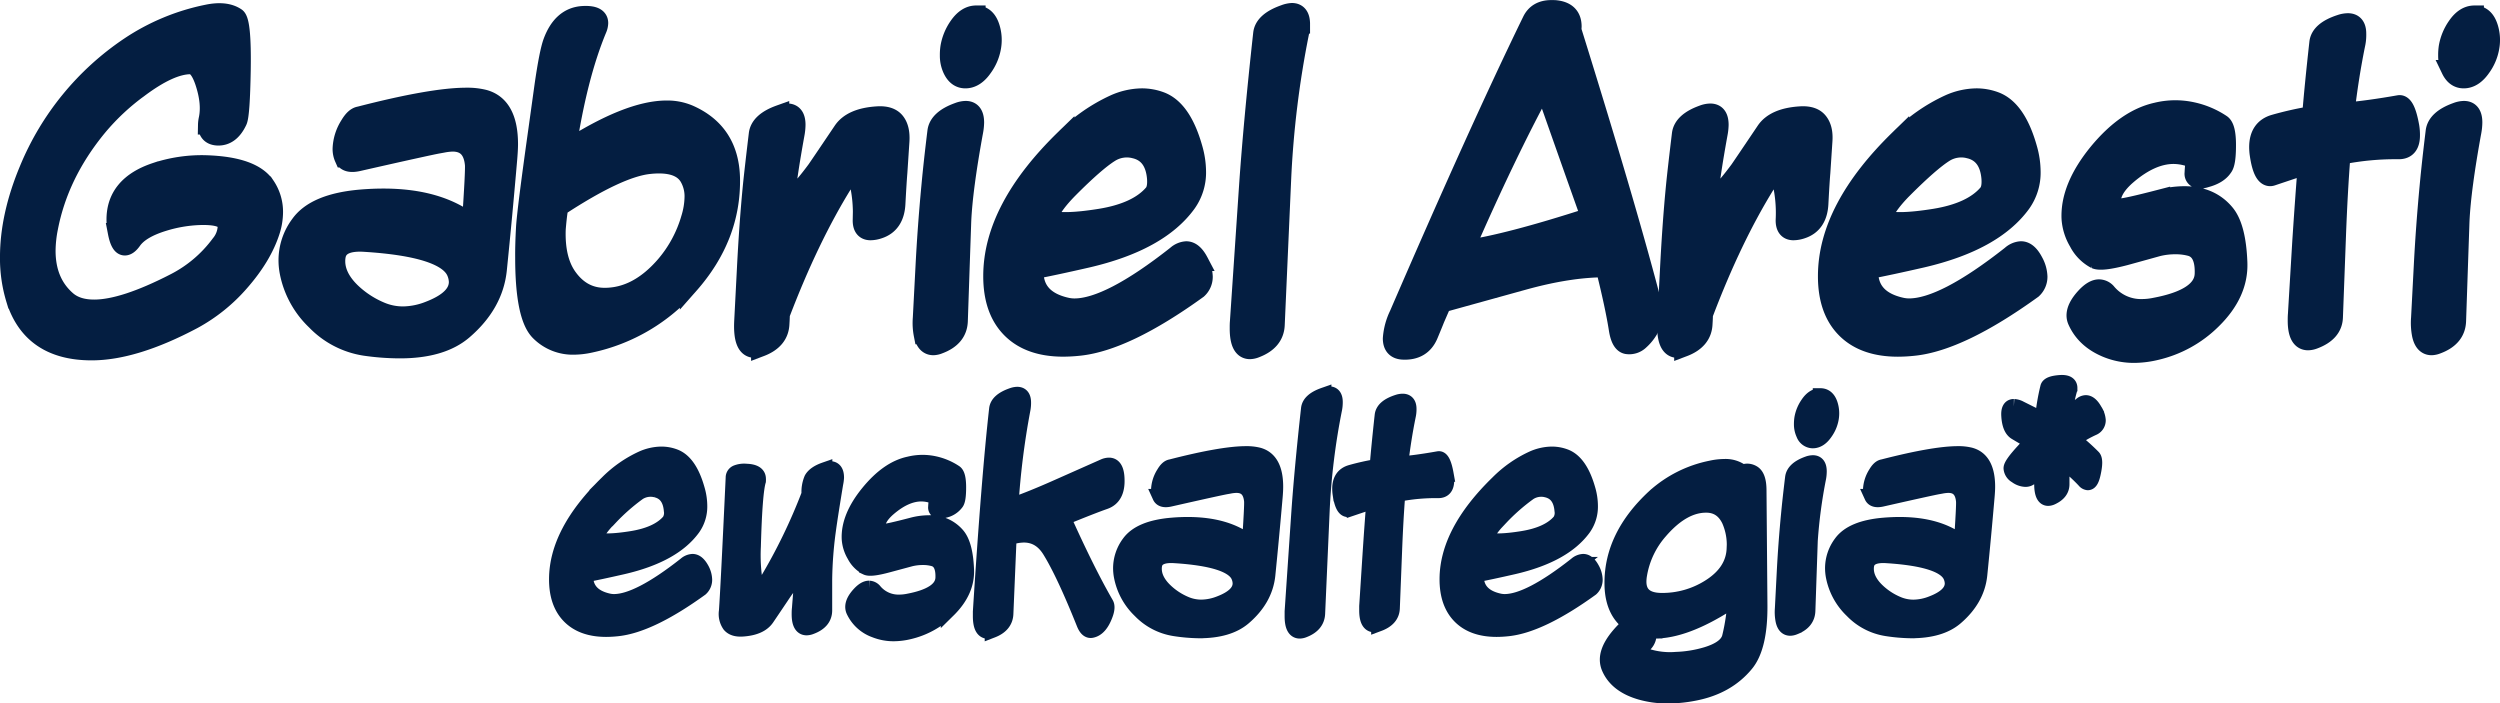
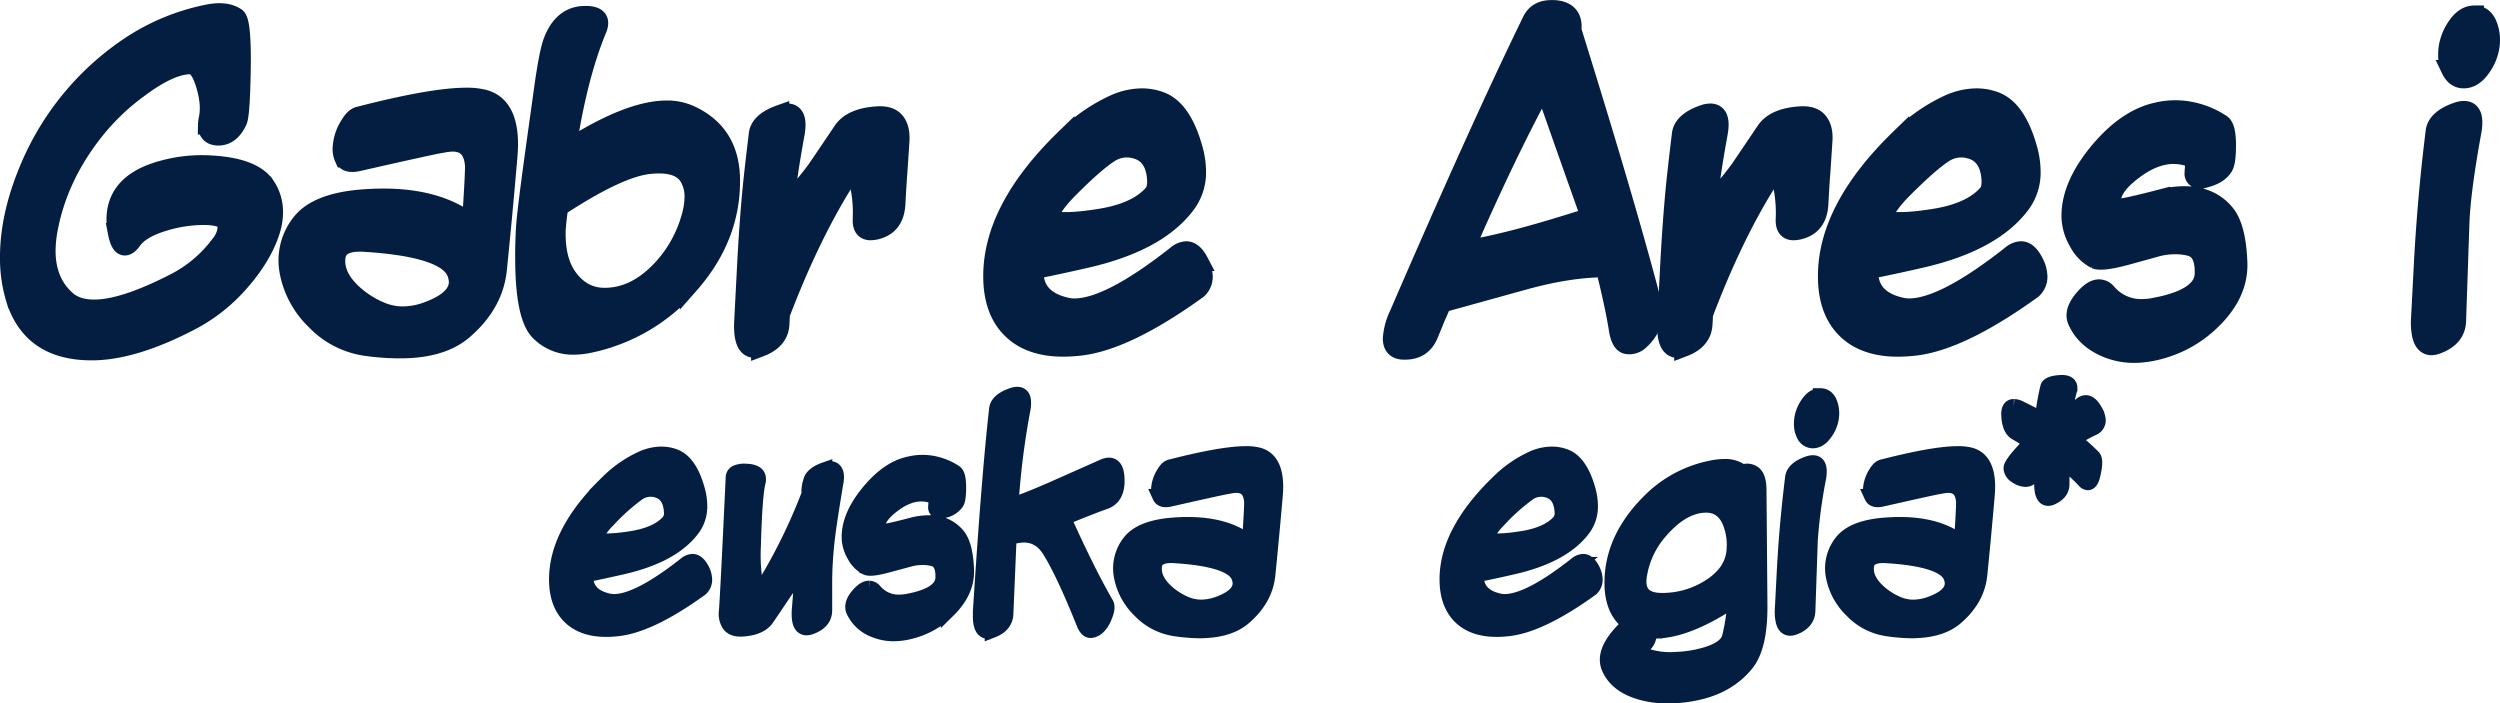
<svg xmlns="http://www.w3.org/2000/svg" id="Capa_1" data-name="Capa 1" viewBox="0 0 827.4 232.82">
  <defs>
    <style>.cls-1,.cls-2{fill:#041e41;stroke:#041e41;stroke-miterlimit:3.86;fill-rule:evenodd;}.cls-1{stroke-width:5px;}.cls-2{stroke-width:6.25px;}</style>
  </defs>
  <title>gabrielaresti-logo</title>
  <path class="cls-1" d="M269,287.25a19.75,19.75,0,0,1,.79,5.36,12.26,12.26,0,0,1-2.24,7.35q-6.47,8.94-23.2,12.81-7.48,1.71-12.32,2.64-.26,6.91,7.48,8.67a8.55,8.55,0,0,0,1.89.22q8.1,0,23.68-12.28a3.89,3.89,0,0,1,2.33-1c1.09,0,2.07.84,3,2.51a7.68,7.68,0,0,1,1,3.53,3.94,3.94,0,0,1-1.28,2.95q-16.76,12.1-27.55,13.25a35.74,35.74,0,0,1-3.74.22q-7.88,0-12.15-4.31t-4.27-12.23q0-15.66,16.81-32a39.42,39.42,0,0,1,11.45-8,16,16,0,0,1,6.38-1.45,12.32,12.32,0,0,1,4.4.79Q266.47,278.14,269,287.25Zm-28.92,9.32q-4.22,4.27-4.93,7.09,3.13,1.23,12.15-.22,8.71-1.41,12.41-5.77a5,5,0,0,0,.7-3.52q-.48-5.77-5.11-6.83a7.34,7.34,0,0,0-5.72.93A65.71,65.71,0,0,0,240.11,296.58Z" transform="translate(-38.21 -125.19)" />
  <path class="cls-1" d="M314.78,285.23Q313,296,312.32,301.07a131.19,131.19,0,0,0-1.19,16l0,10.12q0,3.79-4.54,5.46a4.12,4.12,0,0,1-1.41.31q-2.47,0-2.46-4.53c0-.5,0-1.13.09-1.9q.4-5.14,1-12.23-2.42,1.72-6.25,7.26-1.85,2.78-5.55,8.24-2.15,3.16-8,3.56-3,.22-4.31-1.32a6.31,6.31,0,0,1-1.06-4.58q.53-7.3,2.24-44.18a1.78,1.78,0,0,1,1.06-1.67,6.91,6.91,0,0,1,3.26-.44q4,.13,4,2.51a5,5,0,0,1,0,.66q-1.19,4-1.67,21.7a57,57,0,0,0,.62,11.83c.26,1.47.7,2.2,1.32,2.2s1.48-.82,2.51-2.47a184.36,184.36,0,0,0,14-28.87,11.09,11.09,0,0,1,.84-5.06q1.06-1.85,4.36-3a5.16,5.16,0,0,1,1.76-.35q2.11,0,2.11,2.95A12.71,12.71,0,0,1,314.78,285.23Z" transform="translate(-38.21 -125.19)" />
  <path class="cls-1" d="M320.71,327.3a3.15,3.15,0,0,1-.26-1.23q0-1.94,2.2-4.31c1.17-1.26,2.23-1.89,3.17-1.89a2.46,2.46,0,0,1,1.89,1,10.29,10.29,0,0,0,8.1,3.61,15.65,15.65,0,0,0,3-.31q11.3-2.12,11.49-7.75.17-5.37-3.12-6.29a13,13,0,0,0-3.53-.44,16.82,16.82,0,0,0-4.14.49L332,312.2q-5.59,1.51-7,.84a9.39,9.39,0,0,1-4-4.05,12.12,12.12,0,0,1-1.72-5.45q-.31-7.22,6.25-15.27t13.64-9.51a18.38,18.38,0,0,1,8.36-.09,19.9,19.9,0,0,1,6.74,2.86q1.19.79,1.19,4.93c0,2.78-.23,4.52-.79,5.19a6.57,6.57,0,0,1-4,2.47,3.57,3.57,0,0,1-2.11.13,1.2,1.2,0,0,1-.66-1.31c0-.41.07-1.08.13-2a2.18,2.18,0,0,0-.49-1.4,11.93,11.93,0,0,0-4.4-.89q-5.2,0-10.83,4.84-3.57,3.08-3.65,6,0,1.59,2,1.59,1.36,0,9.46-2.12a21.84,21.84,0,0,1,5.5-.74,11.69,11.69,0,0,1,9.46,4.09q2.69,3.17,3,11.49.26,7.12-6,13.29A27.23,27.23,0,0,1,339,334.3a22.49,22.49,0,0,1-5,.62,16.58,16.58,0,0,1-6.25-1.19A12.32,12.32,0,0,1,320.71,327.3Z" transform="translate(-38.21 -125.19)" />
  <path class="cls-1" d="M376.77,260.58a257.75,257.75,0,0,0-4,32q6.51-2.24,15.49-6.25l15.27-6.78a4.43,4.43,0,0,1,1.72-.4q2.51,0,2.64,4.62.23,6-4,7.48t-13.73,5.37q7.88,17.56,14.13,28.39c.45.76.35,2-.26,3.61q-1.72,4.67-4.58,5.19-1.45.27-2.46-2.2-6.69-16.72-11.36-24.25-3.17-5.1-8.54-5.11a15,15,0,0,0-4.93.92l-1.06,25.18q-.17,3.78-4.49,5.45a3.85,3.85,0,0,1-1.37.31q-2.55,0-2.55-5c0-.5,0-1,0-1.45q2.78-44,5.37-67.07.31-2.86,5.11-4.53a5.19,5.19,0,0,1,1.71-.35q2.07,0,2.07,2.69A11.39,11.39,0,0,1,376.77,260.58Z" transform="translate(-38.21 -125.19)" />
  <path class="cls-1" d="M427,333.24a20.11,20.11,0,0,1-11.44-5.94A21.19,21.19,0,0,1,409.37,316a14.46,14.46,0,0,1-.27-2.78,14,14,0,0,1,2.77-8.27q3.61-5.06,14.31-5.94,2.64-.22,5.1-.22,12.94,0,20.47,6,.83-12.29.7-13.78-.48-5.2-5.06-5.19a13.58,13.58,0,0,0-2.29.26l-1,.18q-2.25.39-18.75,4.13-2.59.57-3.25-.88a5.17,5.17,0,0,1-.44-2.16,10.93,10.93,0,0,1,1.76-5.54c.76-1.29,1.54-2,2.34-2.11q16.9-4.35,24.82-4.35a16.06,16.06,0,0,1,4.1.44q5.71,1.54,5.71,10.48c0,.85-.05,2-.17,3.34q-1.15,13.24-2.42,25.88-.84,8-7.93,14.08-5.06,4.35-14.74,4.36A57.11,57.11,0,0,1,427,333.24Zm0-24.16q-5.9-.4-6.65,3a6.55,6.55,0,0,0-.13,1.36q0,3.65,3.48,7.08A22,22,0,0,0,430.4,325a13.3,13.3,0,0,0,5.42,1.14,17,17,0,0,0,6.07-1.23q6.78-2.59,6.77-6.65a6.23,6.23,0,0,0-.48-2.24Q445.9,310.27,427,309.08Z" transform="translate(-38.21 -125.19)" />
-   <path class="cls-1" d="M479.91,260.49a223.32,223.32,0,0,0-4.14,33.89l-1.49,33.89c-.12,2.52-1.64,4.34-4.54,5.45a3.86,3.86,0,0,1-1.36.31q-2.52,0-2.51-4.93c0-.58,0-1.1,0-1.54l2.16-31.91q1-14.74,3.26-35.16.3-2.86,5.06-4.53a6,6,0,0,1,1.76-.4c1.35,0,2,.91,2,2.73A11.63,11.63,0,0,1,479.91,260.49Z" transform="translate(-38.21 -125.19)" />
-   <path class="cls-1" d="M504.32,262.65q-1.58,7.7-2.55,16.1,5.27-.43,12.5-1.72,1.58-.3,2.55,5.11a12.16,12.16,0,0,1,.17,2.07c0,2.22-.91,3.34-2.72,3.34a65,65,0,0,0-13.47,1.23q-.66,8.36-1.06,18.92L499,326.51q-.14,3.53-4.49,5.15a4.16,4.16,0,0,1-1.41.31q-2.55,0-2.55-4.76c0-.44,0-.89,0-1.36l1.1-17.12q.66-10.08,1.28-17.74-2.29.74-8.18,2.73a1.43,1.43,0,0,1-.44.09q-1.8,0-2.56-5.15a12.08,12.08,0,0,1-.13-1.72q0-4.36,3.69-5.41A77.94,77.94,0,0,1,494,279.6q.58-7,1.67-16.94c.22-1.88,1.9-3.33,5.07-4.36a5.31,5.31,0,0,1,1.71-.31q2.07,0,2.07,2.55A10.16,10.16,0,0,1,504.32,262.65Z" transform="translate(-38.21 -125.19)" />
  <path class="cls-1" d="M563.77,287.25a19.77,19.77,0,0,1,.79,5.36,12.27,12.27,0,0,1-2.24,7.35q-6.48,8.94-23.2,12.81-7.48,1.71-12.32,2.64-.27,6.91,7.48,8.67a8.54,8.54,0,0,0,1.89.22q8.11,0,23.68-12.28a3.88,3.88,0,0,1,2.33-1c1.08,0,2.06.84,2.95,2.51a7.77,7.77,0,0,1,1,3.53,4,4,0,0,1-1.28,2.95q-16.77,12.1-27.56,13.25a35.64,35.64,0,0,1-3.74.22q-7.88,0-12.14-4.31t-4.27-12.23q0-15.66,16.82-32a39.32,39.32,0,0,1,11.44-8,16,16,0,0,1,6.38-1.45,12.37,12.37,0,0,1,4.4.79Q561.21,278.14,563.77,287.25Zm-28.92,9.32q-4.22,4.27-4.93,7.09,3.12,1.23,12.14-.22,8.72-1.41,12.41-5.77a5,5,0,0,0,.71-3.52q-.49-5.77-5.11-6.83a7.34,7.34,0,0,0-5.72.93A65.69,65.69,0,0,0,534.85,296.58Z" transform="translate(-38.21 -125.19)" />
  <path class="cls-1" d="M614.94,281.53a3.25,3.25,0,0,1,1.54-.4,3.81,3.81,0,0,1,1.94.57q1.89,1.15,1.93,5.6l.31,38.16q.12,13.86-4.58,19.54-6.16,7.48-16.94,9.59a46.45,46.45,0,0,1-9,.93,32.63,32.63,0,0,1-9-1.23q-7.88-2.29-10.38-8.05a6.85,6.85,0,0,1-.57-2.73q0-4.8,6.65-11.09c.23-.23.48-.5.74-.79q-5.1-3.61-5.76-11.18c-.06-.68-.09-1.47-.09-2.38q0-15.58,14-28.52a39.47,39.47,0,0,1,18.7-9.42,21,21,0,0,1,4.49-.53A9,9,0,0,1,614.94,281.53ZM583.78,333.9a4.57,4.57,0,0,1-1.36,4.71,3,3,0,0,0-1.06,1.89q0,1.19,2.2,1.94a25.24,25.24,0,0,0,9.38,1,39.63,39.63,0,0,0,10-1.63q6.61-2,7.66-5.63a65.41,65.41,0,0,0,1.84-12.68l-2.64,1.63q-14,8.89-23.9,8.89A16.19,16.19,0,0,1,583.78,333.9Zm28.39-27.2a20.12,20.12,0,0,0-1.67-9.33q-2.37-4.89-7.35-5-7.88-.18-15.54,8.72a28.87,28.87,0,0,0-6.78,14.26,14,14,0,0,0-.22,2.33q0,6.25,7.61,6.25a29,29,0,0,0,15.54-4.4Q611.89,314.49,612.16,306.71Z" transform="translate(-38.21 -125.19)" />
  <path class="cls-1" d="M640.1,283.29a165.18,165.18,0,0,0-2.78,20.81q-.22,6.47-.79,23.24-.13,3.82-4.49,5.46a3.85,3.85,0,0,1-1.33.3c-1.2,0-2-.82-2.37-2.55a14.37,14.37,0,0,1-.22-3.92l.61-11.84q.48-9.47,1.41-19.15.49-5.24,1.36-12.36c.24-1.94,1.91-3.46,5-4.58a5.07,5.07,0,0,1,1.72-.35q2.06,0,2.07,2.82A12.45,12.45,0,0,1,640.1,283.29Zm.57-27.12q2.33,0,3.26,2.78a9.66,9.66,0,0,1,.35,4.67,11.22,11.22,0,0,1-2,4.75c-1.23,1.8-2.61,2.69-4.14,2.69a3.3,3.3,0,0,1-3-2.2,7.54,7.54,0,0,1-.71-3.3,12.19,12.19,0,0,1,.14-1.94,12,12,0,0,1,2-4.8Q638.34,256.18,640.67,256.18Z" transform="translate(-38.21 -125.19)" />
  <path class="cls-1" d="M662.66,333.24a20.12,20.12,0,0,1-11.44-5.94A21.16,21.16,0,0,1,645,316a14.46,14.46,0,0,1-.27-2.78,13.94,13.94,0,0,1,2.77-8.27q3.61-5.06,14.3-5.94c1.76-.14,3.47-.22,5.11-.22q12.93,0,20.46,6,.84-12.29.7-13.78-.48-5.2-5.06-5.19a13.7,13.7,0,0,0-2.29.26l-1,.18q-2.24.39-18.74,4.13-2.6.57-3.26-.88a5.31,5.31,0,0,1-.44-2.16,10.92,10.92,0,0,1,1.76-5.54c.76-1.29,1.54-2,2.33-2.11q16.9-4.35,24.83-4.35a15.94,15.94,0,0,1,4.09.44q5.73,1.54,5.73,10.48c0,.85-.06,2-.18,3.34q-1.14,13.24-2.42,25.88-.84,8-7.92,14.08-5.05,4.35-14.74,4.36A57.06,57.06,0,0,1,662.66,333.24Zm0-24.16c-3.93-.26-6.14.73-6.65,3a6.85,6.85,0,0,0-.13,1.36q0,3.65,3.48,7.08a22.08,22.08,0,0,0,6.73,4.49,13.25,13.25,0,0,0,5.41,1.14,17,17,0,0,0,6.07-1.23q6.78-2.59,6.78-6.65a6.12,6.12,0,0,0-.49-2.24Q681.54,310.27,662.62,309.08Z" transform="translate(-38.21 -125.19)" />
  <path class="cls-1" d="M723.08,254.51a61.09,61.09,0,0,0-1.59,7.88,59.5,59.5,0,0,1,5.24-3,2.52,2.52,0,0,1,1.8-.92c1,0,2,.85,2.95,2.55a6.75,6.75,0,0,1,1.15,3.26,2.73,2.73,0,0,1-1.49,2.46,39.84,39.84,0,0,0-6.78,3.88,68.33,68.33,0,0,1,6.6,5.85q1,1,0,5.46c-.44,2-1,3-1.76,3a1.7,1.7,0,0,1-1.14-.67,56.89,56.89,0,0,0-7.44-6.64c0,.76,0,2.06,0,3.92l0,3.92q0,2.77-3.26,4.31a3.1,3.1,0,0,1-1.28.35c-1.3,0-2-1.35-2.12-4,0-.56-.07-1.58-.13-3.08l-.09-3.12-3.39,3.21a2.55,2.55,0,0,1-1.8.7,5.56,5.56,0,0,1-3.08-1.15,3.16,3.16,0,0,1-1.67-2.51q0-1.32,4.18-5.85.79-.88,2.77-2.91-1.8-.92-5.46-3.12-2-1.23-2.24-5.55-.17-3,1.67-3a4.8,4.8,0,0,1,2.07.61l3.7,1.85c.82.41,2.05,1,3.69,1.89a71.34,71.34,0,0,1,1.77-10.69c.2-.89,1.57-1.41,4.09-1.59q3.21-.22,3.21,1.81A3.56,3.56,0,0,1,723.08,254.51Z" transform="translate(-38.21 -125.19)" />
  <path class="cls-2" d="M106.85,129.82q6.08-1.26,9.53,1.06,1.94,1.32,1.69,17.35-.25,15-1.19,17-2.44,5.2-6.7,5c-2.21-.12-3.32-1.34-3.32-3.63a10.15,10.15,0,0,1,.25-2.07q1.06-5.13-1.13-11.9-1.94-6-4.7-6-6.65,0-16.91,7.64a75.84,75.84,0,0,0-13.91,13Q57.75,182.74,54.3,200.53a40.33,40.33,0,0,0-.82,7.64q0,10.41,6.77,16.35,3.32,2.95,9.14,2.94,9.71,0,26.56-8.64A43,43,0,0,0,111.11,206a9.67,9.67,0,0,0,2.25-5.51,4.76,4.76,0,0,0-.12-1.25q-.75-2.94-9-2.69a45.92,45.92,0,0,0-12,2.06q-7.52,2.32-10.21,6.07c-.92,1.3-1.75,1.94-2.51,1.94-1.08,0-1.92-1.5-2.5-4.51a22.57,22.57,0,0,1-.44-4.26q0-11.33,13.16-15.72a48.4,48.4,0,0,1,16.66-2.44q15.41.49,19.73,7a15.34,15.34,0,0,1,2.63,8.7,20.66,20.66,0,0,1-1,6.2q-2.69,8.45-10.21,17A55.88,55.88,0,0,1,102.09,231q-19.48,10.34-33.58,10.33-19.79,0-25.18-17.1a46.35,46.35,0,0,1-2-13.91q0-13.72,6.39-29A90.78,90.78,0,0,1,81,140.59,71.9,71.9,0,0,1,106.85,129.82Z" transform="translate(-38.21 -125.19)" />
  <path class="cls-2" d="M159,239.81a28.62,28.62,0,0,1-16.28-8.46,30.13,30.13,0,0,1-8.83-16.09,20.8,20.8,0,0,1-.38-4,19.84,19.84,0,0,1,3.95-11.77q5.13-7.2,20.35-8.46c2.51-.21,4.93-.31,7.27-.31q18.41,0,29.12,8.51,1.19-17.47,1-19.6-.69-7.39-7.21-7.4a20,20,0,0,0-3.25.38l-1.38.25q-3.19.56-26.68,5.89c-2.47.54-4,.12-4.64-1.25a7.33,7.33,0,0,1-.63-3.07,15.56,15.56,0,0,1,2.5-7.89q1.63-2.75,3.32-3,24.05-6.2,35.33-6.2a22.85,22.85,0,0,1,5.82.63q8.14,2.19,8.15,14.91c0,1.22-.09,2.8-.25,4.76q-1.62,18.85-3.45,36.83-1.19,11.33-11.27,20-7.21,6.2-21,6.2A81.17,81.17,0,0,1,159,239.81ZM159,205.42q-8.39-.57-9.46,4.26a9.6,9.6,0,0,0-.19,1.94q0,5.2,4.95,10.09a31.7,31.7,0,0,0,9.59,6.39,18.89,18.89,0,0,0,7.7,1.63,24.14,24.14,0,0,0,8.65-1.75q9.64-3.7,9.65-9.46a8.83,8.83,0,0,0-.69-3.19Q185.89,207.11,159,205.42Z" transform="translate(-38.21 -125.19)" />
  <path class="cls-2" d="M212.11,200.59q.32-5.63,4.07-32.32l2.07-14.91q1.56-10.77,2.81-14.21,3.08-8.39,10-8.84,5.32-.31,5.32,2.51a5.55,5.55,0,0,1-.5,2.07q-6.52,15.72-10.15,39.9,20.55-13.22,33.14-13.21a18.27,18.27,0,0,1,7.51,1.5Q279.64,169,280,184.13q.38,19.35-13.66,35.27a59.64,59.64,0,0,1-32.83,19.42,25.8,25.8,0,0,1-5.26.63,15.41,15.41,0,0,1-11.46-4.58q-4.95-5-4.95-24.43Q211.8,206.18,212.11,200.59Zm10.21.44q-.37,10.4,4,16.22,4.69,6.33,12,6.32,11,0,20.17-10.71a41.57,41.57,0,0,0,8.21-15.29,25.47,25.47,0,0,0,1.19-7.14,12.63,12.63,0,0,0-1.69-6.64q-2.57-4.32-9.9-4.32a29.63,29.63,0,0,0-3.26.19q-10.09,1.06-29.82,14Q222.76,195.77,222.32,201Z" transform="translate(-38.21 -125.19)" />
  <path class="cls-2" d="M301.36,169.59q-2.51,13.85-3.32,22.11,3.13-.56,10.34-10.33,1.56-2.26,8.65-12.78,3-4.51,11.4-5.07,4.26-.32,6.08,1.88t1.57,6.45l-.69,10.46q-.24,2.82-.63,10-.25,7-5.7,8.77a8.71,8.71,0,0,1-2.75.5q-2.83,0-2.76-3.58a46,46,0,0,0-1.32-13.46c-.37-1.34-.9-2-1.56-2q-1.32,0-3.38,3.38-11.21,18.11-20.8,43.29s0,1.06-.13,3.07q-.18,5.46-6.45,7.83a5.44,5.44,0,0,1-1.94.38q-4.14,0-3.63-9.21l.87-16.85q.75-14.91,1.94-27.25.51-5.2,2-17.6.5-4.14,7.14-6.52a7.31,7.31,0,0,1,2.44-.5c2,0,2.95,1.32,2.95,3.95A17.79,17.79,0,0,1,301.36,169.59Z" transform="translate(-38.21 -125.19)" />
-   <path class="cls-2" d="M360.47,168.72q-3.45,18.85-3.94,29.63-.32,9.21-1.13,33.08-.18,5.44-6.39,7.76a5.45,5.45,0,0,1-1.88.44c-1.71,0-2.84-1.17-3.38-3.63a20.25,20.25,0,0,1-.31-5.58l.88-16.85q.69-13.47,2-27.24.69-7.46,1.94-17.6.5-4.14,7.14-6.51a7.25,7.25,0,0,1,2.44-.5q2.94,0,2.95,4A17.33,17.33,0,0,1,360.47,168.72Zm.81-38.58c2.22,0,3.76,1.31,4.64,3.95a13.74,13.74,0,0,1,.5,6.64,15.93,15.93,0,0,1-2.82,6.76c-1.75,2.55-3.72,3.82-5.89,3.82q-2.82,0-4.32-3.13a10.56,10.56,0,0,1-1-4.69,16.83,16.83,0,0,1,.19-2.76,17.13,17.13,0,0,1,2.82-6.83Q358,130.13,361.28,130.13Z" transform="translate(-38.21 -125.19)" />
  <path class="cls-2" d="M433.11,174.35a28.26,28.26,0,0,1,1.13,7.64A17.46,17.46,0,0,1,431,192.46q-9.21,12.71-33,18.22-10.65,2.44-17.54,3.76-.38,9.83,10.65,12.34a12.38,12.38,0,0,0,2.69.31q11.53,0,33.7-17.47a5.54,5.54,0,0,1,3.32-1.45q2.32,0,4.2,3.58a11,11,0,0,1,1.44,5,5.62,5.62,0,0,1-1.82,4.2q-23.86,17.22-39.21,18.85a51.32,51.32,0,0,1-5.32.31q-11.21,0-17.29-6.13t-6.07-17.42q0-22.3,23.93-45.54A56.17,56.17,0,0,1,407,159.63a22.84,22.84,0,0,1,9.08-2.07,17.63,17.63,0,0,1,6.27,1.13Q429.48,161.38,433.11,174.35ZM392,187.63q-6,6.07-7,10.08,4.45,1.75,17.29-.31,12.4-2,17.66-8.2,1.25-1.51,1-5-.69-8.2-7.27-9.71a10.44,10.44,0,0,0-8.14,1.32Q400.79,178.8,392,187.63Z" transform="translate(-38.21 -125.19)" />
-   <path class="cls-2" d="M468.29,136.27a319.46,319.46,0,0,0-5.88,48.23l-2.13,48.23q-.25,5.39-6.45,7.76a5.49,5.49,0,0,1-1.94.44q-3.56,0-3.57-7c0-.83,0-1.57.06-2.19l3.06-45.41q1.45-21,4.64-50,.44-4.07,7.2-6.45a8.27,8.27,0,0,1,2.5-.57q2.88,0,2.88,3.88A16.55,16.55,0,0,1,468.29,136.27Z" transform="translate(-38.21 -125.19)" />
  <path class="cls-2" d="M558.46,135.14q18.85,60.45,27.12,92.71c.37,1.47,0,3.26-1.13,5.39a15.29,15.29,0,0,1-3.51,4.64,5,5,0,0,1-4.26,1.38q-2.13-.38-2.88-5-1.18-7.63-4.38-20.42h-.07q-11.78,0-26.94,4.2l-26.93,7.46-2.26,5.2q-.56,1.44-2.13,5.2-2.26,5.5-8.58,5.19-3.51-.18-3.51-3.88a21.54,21.54,0,0,1,2.13-7.89q26.68-61.7,44-97.22,1.82-3.76,6.51-3.76c.67,0,1.19,0,1.57.06q5.33.62,5.33,5.58C558.52,134.33,558.5,134.72,558.46,135.14Zm-35.52,72.72Q537,205.92,564.53,197q-5.2-14.54-15.41-43.6Q536.72,176.23,522.94,207.86Z" transform="translate(-38.21 -125.19)" />
  <path class="cls-2" d="M606.84,169.59q-2.51,13.85-3.32,22.11,3.13-.56,10.34-10.33,1.56-2.26,8.64-12.78,3-4.51,11.4-5.07c2.84-.21,4.86.41,6.08,1.88s1.78,3.57,1.57,6.45l-.69,10.46q-.25,2.82-.63,10-.25,7-5.7,8.77a8.78,8.78,0,0,1-2.76.5c-1.87,0-2.8-1.19-2.76-3.58a45.67,45.67,0,0,0-1.31-13.46c-.37-1.34-.89-2-1.56-2q-1.31,0-3.38,3.38Q611.54,204,602,229.23s0,1.06-.13,3.07q-.19,5.46-6.45,7.83a5.49,5.49,0,0,1-1.95.38q-4.13,0-3.63-9.21l.88-16.85q.75-14.91,1.94-27.25.5-5.2,2-17.6.5-4.14,7.14-6.52a7.3,7.3,0,0,1,2.45-.5c2,0,2.94,1.32,2.94,3.95A17.71,17.71,0,0,1,606.84,169.59Z" transform="translate(-38.21 -125.19)" />
  <path class="cls-2" d="M709.32,174.35a28.26,28.26,0,0,1,1.13,7.64,17.49,17.49,0,0,1-3.2,10.46q-9.21,12.71-33,18.22-10.65,2.44-17.54,3.76-.38,9.83,10.65,12.34a12.27,12.27,0,0,0,2.69.31q11.52,0,33.7-17.47a5.52,5.52,0,0,1,3.32-1.45q2.32,0,4.2,3.58a11,11,0,0,1,1.44,5,5.63,5.63,0,0,1-1.81,4.2Q687,238.18,671.67,239.81a51.35,51.35,0,0,1-5.32.31q-11.21,0-17.29-6.13T643,216.57q0-22.3,23.93-45.54a56.12,56.12,0,0,1,16.29-11.4,22.78,22.78,0,0,1,9.08-2.07,17.58,17.58,0,0,1,6.26,1.13Q705.69,161.38,709.32,174.35Zm-41.16,13.28q-6,6.06-7,10.08,4.45,1.75,17.29-.31,12.4-2,17.66-8.2,1.25-1.51,1-5-.69-8.2-7.27-9.71a10.43,10.43,0,0,0-8.14,1.32Q677,178.8,668.17,187.63Z" transform="translate(-38.21 -125.19)" />
  <path class="cls-2" d="M725.65,231.35a4.37,4.37,0,0,1-.38-1.75c0-1.84,1.05-3.88,3.13-6.14q2.51-2.7,4.52-2.69a3.51,3.51,0,0,1,2.69,1.38,14.65,14.65,0,0,0,11.53,5.14,21.36,21.36,0,0,0,4.2-.44q16.09-3,16.35-11,.25-7.64-4.45-9a18.79,18.79,0,0,0-5-.63,24.12,24.12,0,0,0-5.88.69q-3.58,1-10.66,2.95-8,2.12-10,1.18a13.41,13.41,0,0,1-5.64-5.76,17.3,17.3,0,0,1-2.44-7.76q-.44-10.27,8.9-21.74,9.27-11.27,19.42-13.53a26.1,26.1,0,0,1,11.89-.13,28,28,0,0,1,9.59,4.07c1.13.76,1.69,3.09,1.69,7s-.33,6.43-1.13,7.4c-1.08,1.63-3,2.8-5.69,3.51a5.13,5.13,0,0,1-3,.18,1.74,1.74,0,0,1-.94-1.88c0-.58.1-1.52.18-2.82a3.1,3.1,0,0,0-.69-2,17.13,17.13,0,0,0-6.27-1.25q-7.39,0-15.4,6.89-5.06,4.38-5.2,8.52c0,1.5.92,2.26,2.88,2.26q1.94,0,13.47-3a30.93,30.93,0,0,1,7.83-1.06q8.58,0,13.47,5.82,3.82,4.51,4.26,16.35.38,10.14-8.58,18.91a38.71,38.71,0,0,1-18.67,10.27,31.77,31.77,0,0,1-7.08.88,23.66,23.66,0,0,1-8.9-1.69Q728.41,237.55,725.65,231.35Z" transform="translate(-38.21 -125.19)" />
-   <path class="cls-2" d="M818,139.34q-2.26,11-3.64,22.92,7.52-.63,17.79-2.44,2.26-.43,3.63,7.27A17,17,0,0,1,836,170q0,4.77-3.88,4.76A92.47,92.47,0,0,0,813,176.54q-.94,11.91-1.5,26.94l-1,26.75q-.19,5-6.39,7.33a6,6,0,0,1-2,.44q-3.64,0-3.63-6.76c0-.63,0-1.28.06-1.94L800,204.92q.94-14.34,1.82-25.24-3.26,1.06-11.65,3.88a2,2,0,0,1-.62.12q-2.57,0-3.64-7.33a17.43,17.43,0,0,1-.19-2.45q0-6.2,5.26-7.7a112.41,112.41,0,0,1,12.27-2.76q.81-10,2.38-24.11.43-4,7.2-6.2a7.84,7.84,0,0,1,2.45-.44q2.94,0,2.94,3.63A14.8,14.8,0,0,1,818,139.34Z" transform="translate(-38.21 -125.19)" />
  <path class="cls-2" d="M856.34,168.72q-3.45,18.85-3.95,29.63-.32,9.21-1.13,33.08-.18,5.44-6.39,7.76a5.46,5.46,0,0,1-1.88.44c-1.71,0-2.84-1.17-3.38-3.63a20.43,20.43,0,0,1-.31-5.58l.88-16.85q.69-13.47,2-27.24.7-7.46,1.94-17.6.5-4.14,7.14-6.51a7.21,7.21,0,0,1,2.44-.5q2.94,0,2.94,4A17.52,17.52,0,0,1,856.34,168.72Zm.82-38.58q3.32,0,4.63,3.95a13.6,13.6,0,0,1,.5,6.64,15.87,15.87,0,0,1-2.81,6.76q-2.63,3.82-5.89,3.82-2.82,0-4.32-3.13a10.65,10.65,0,0,1-1-4.69,16.83,16.83,0,0,1,.19-2.76,17.13,17.13,0,0,1,2.82-6.83Q853.84,130.13,857.16,130.13Z" transform="translate(-38.21 -125.19)" />
</svg>